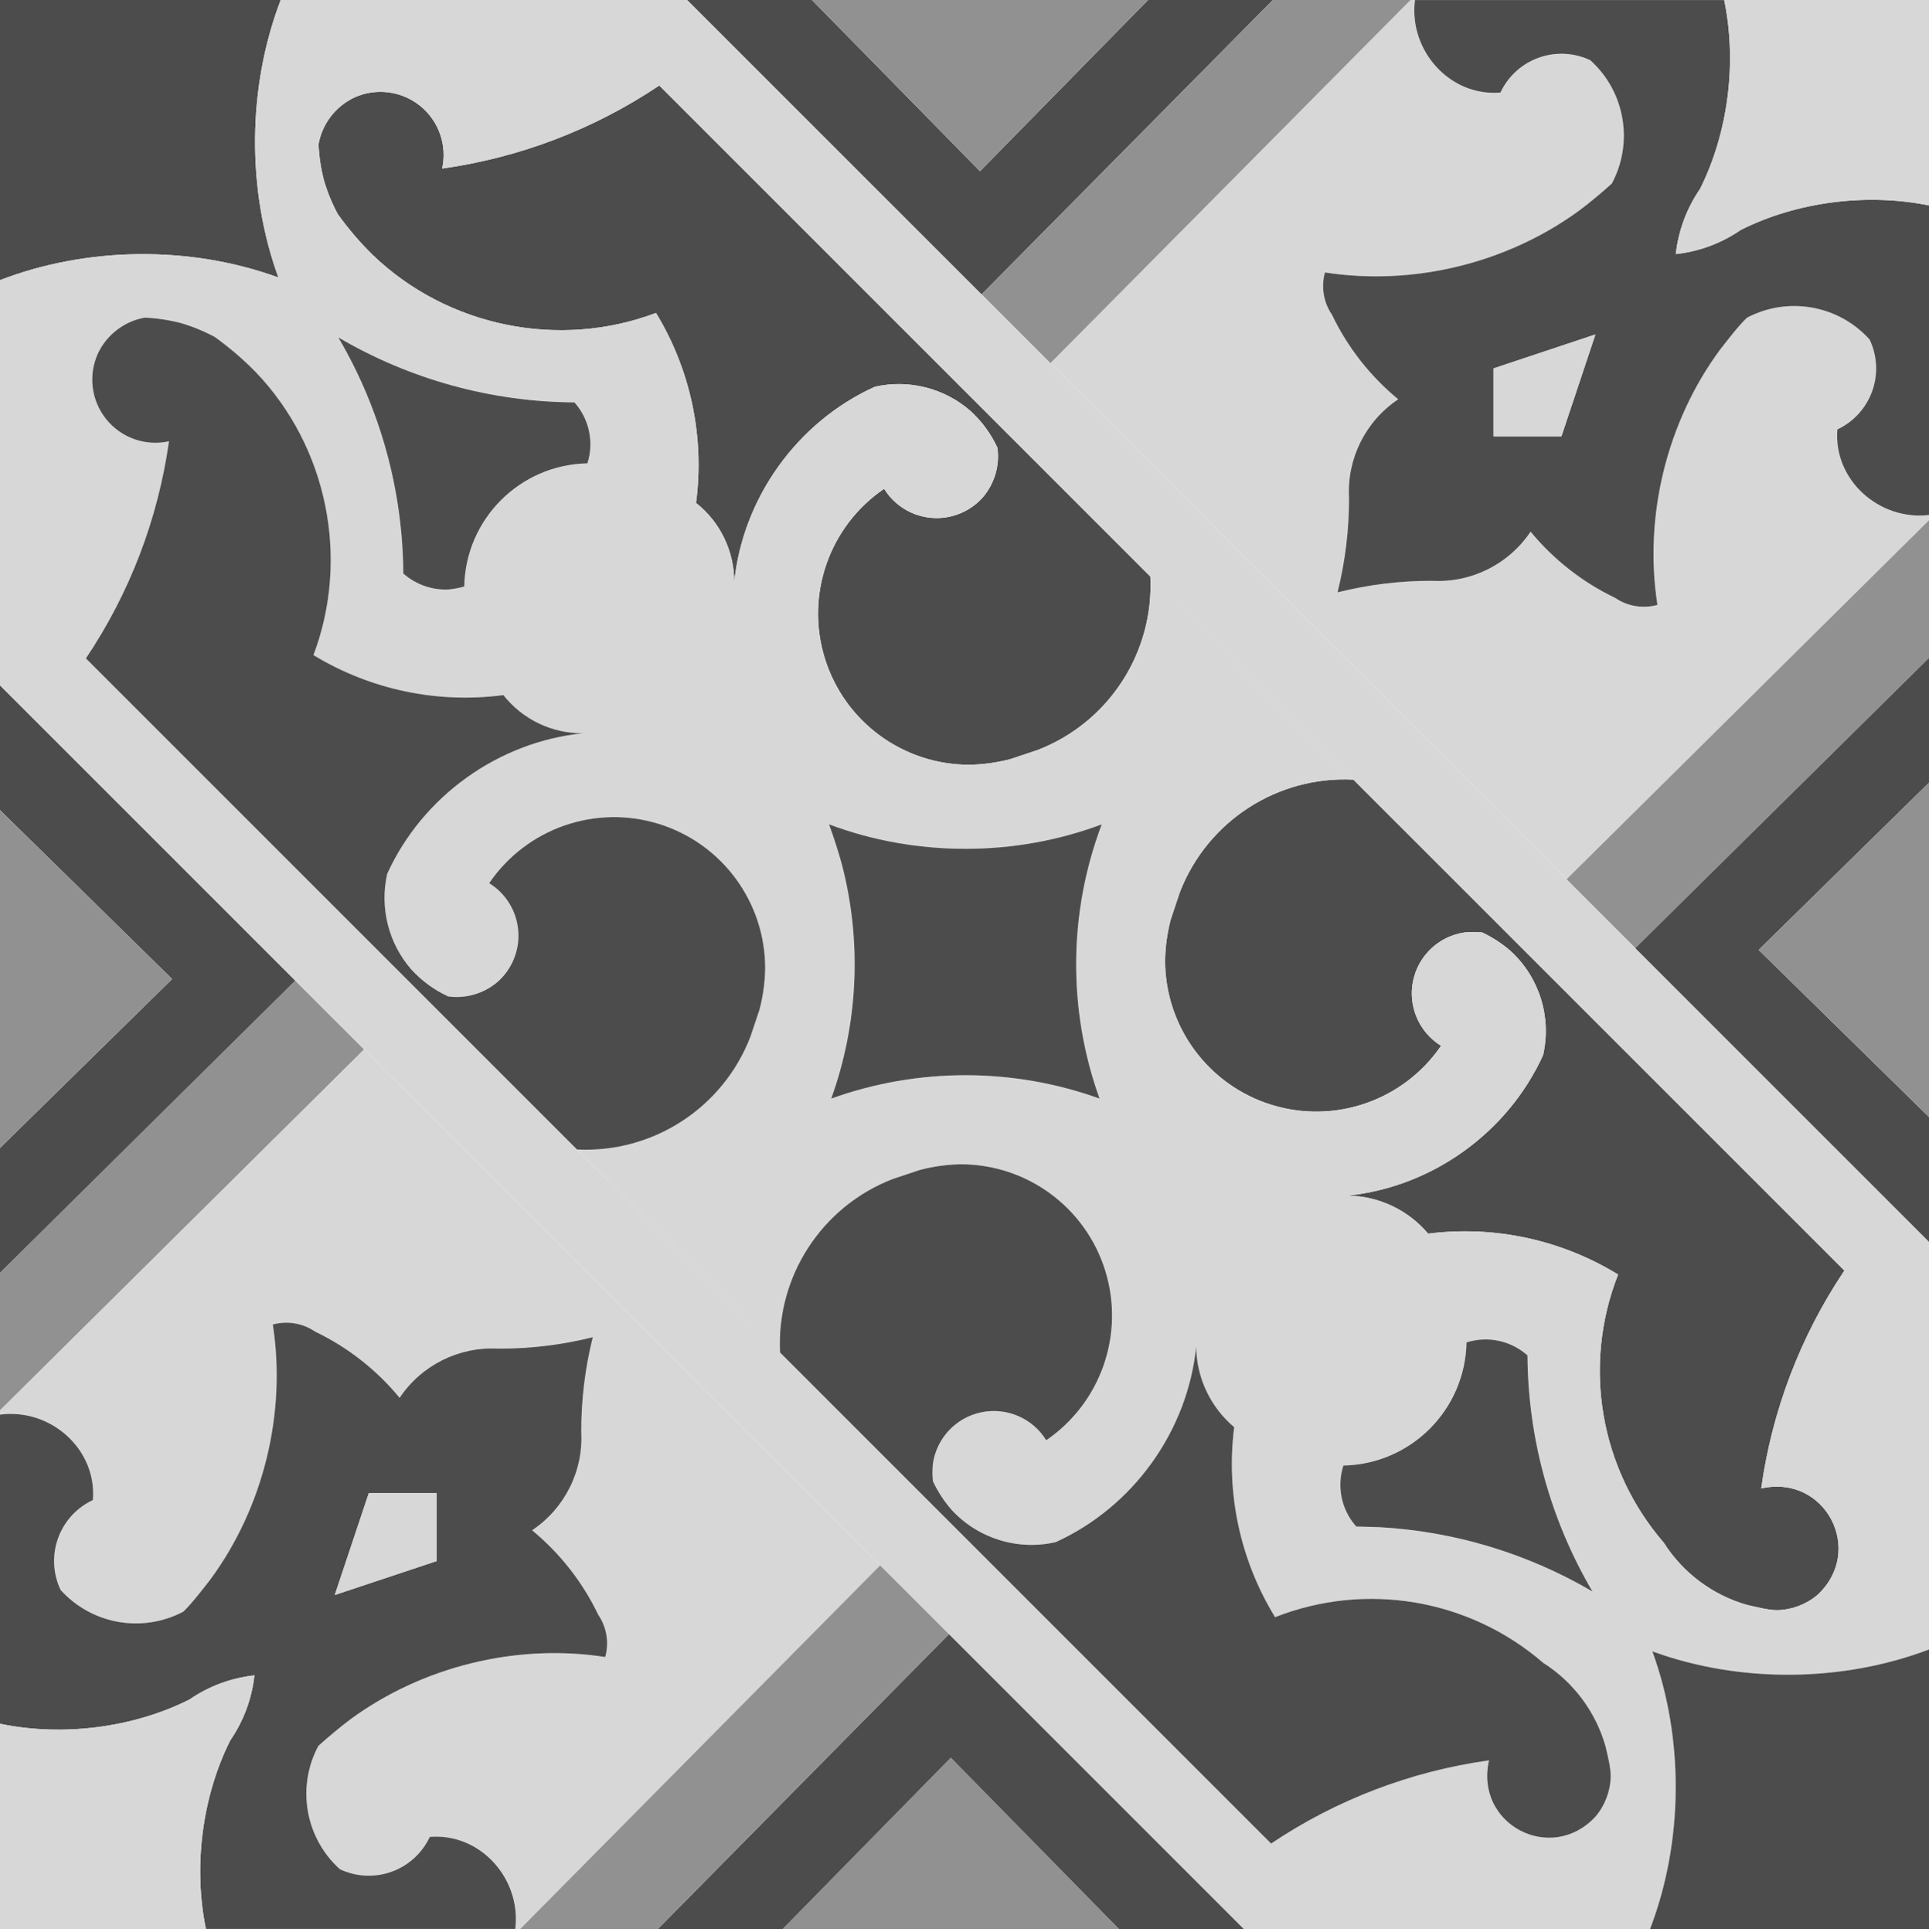
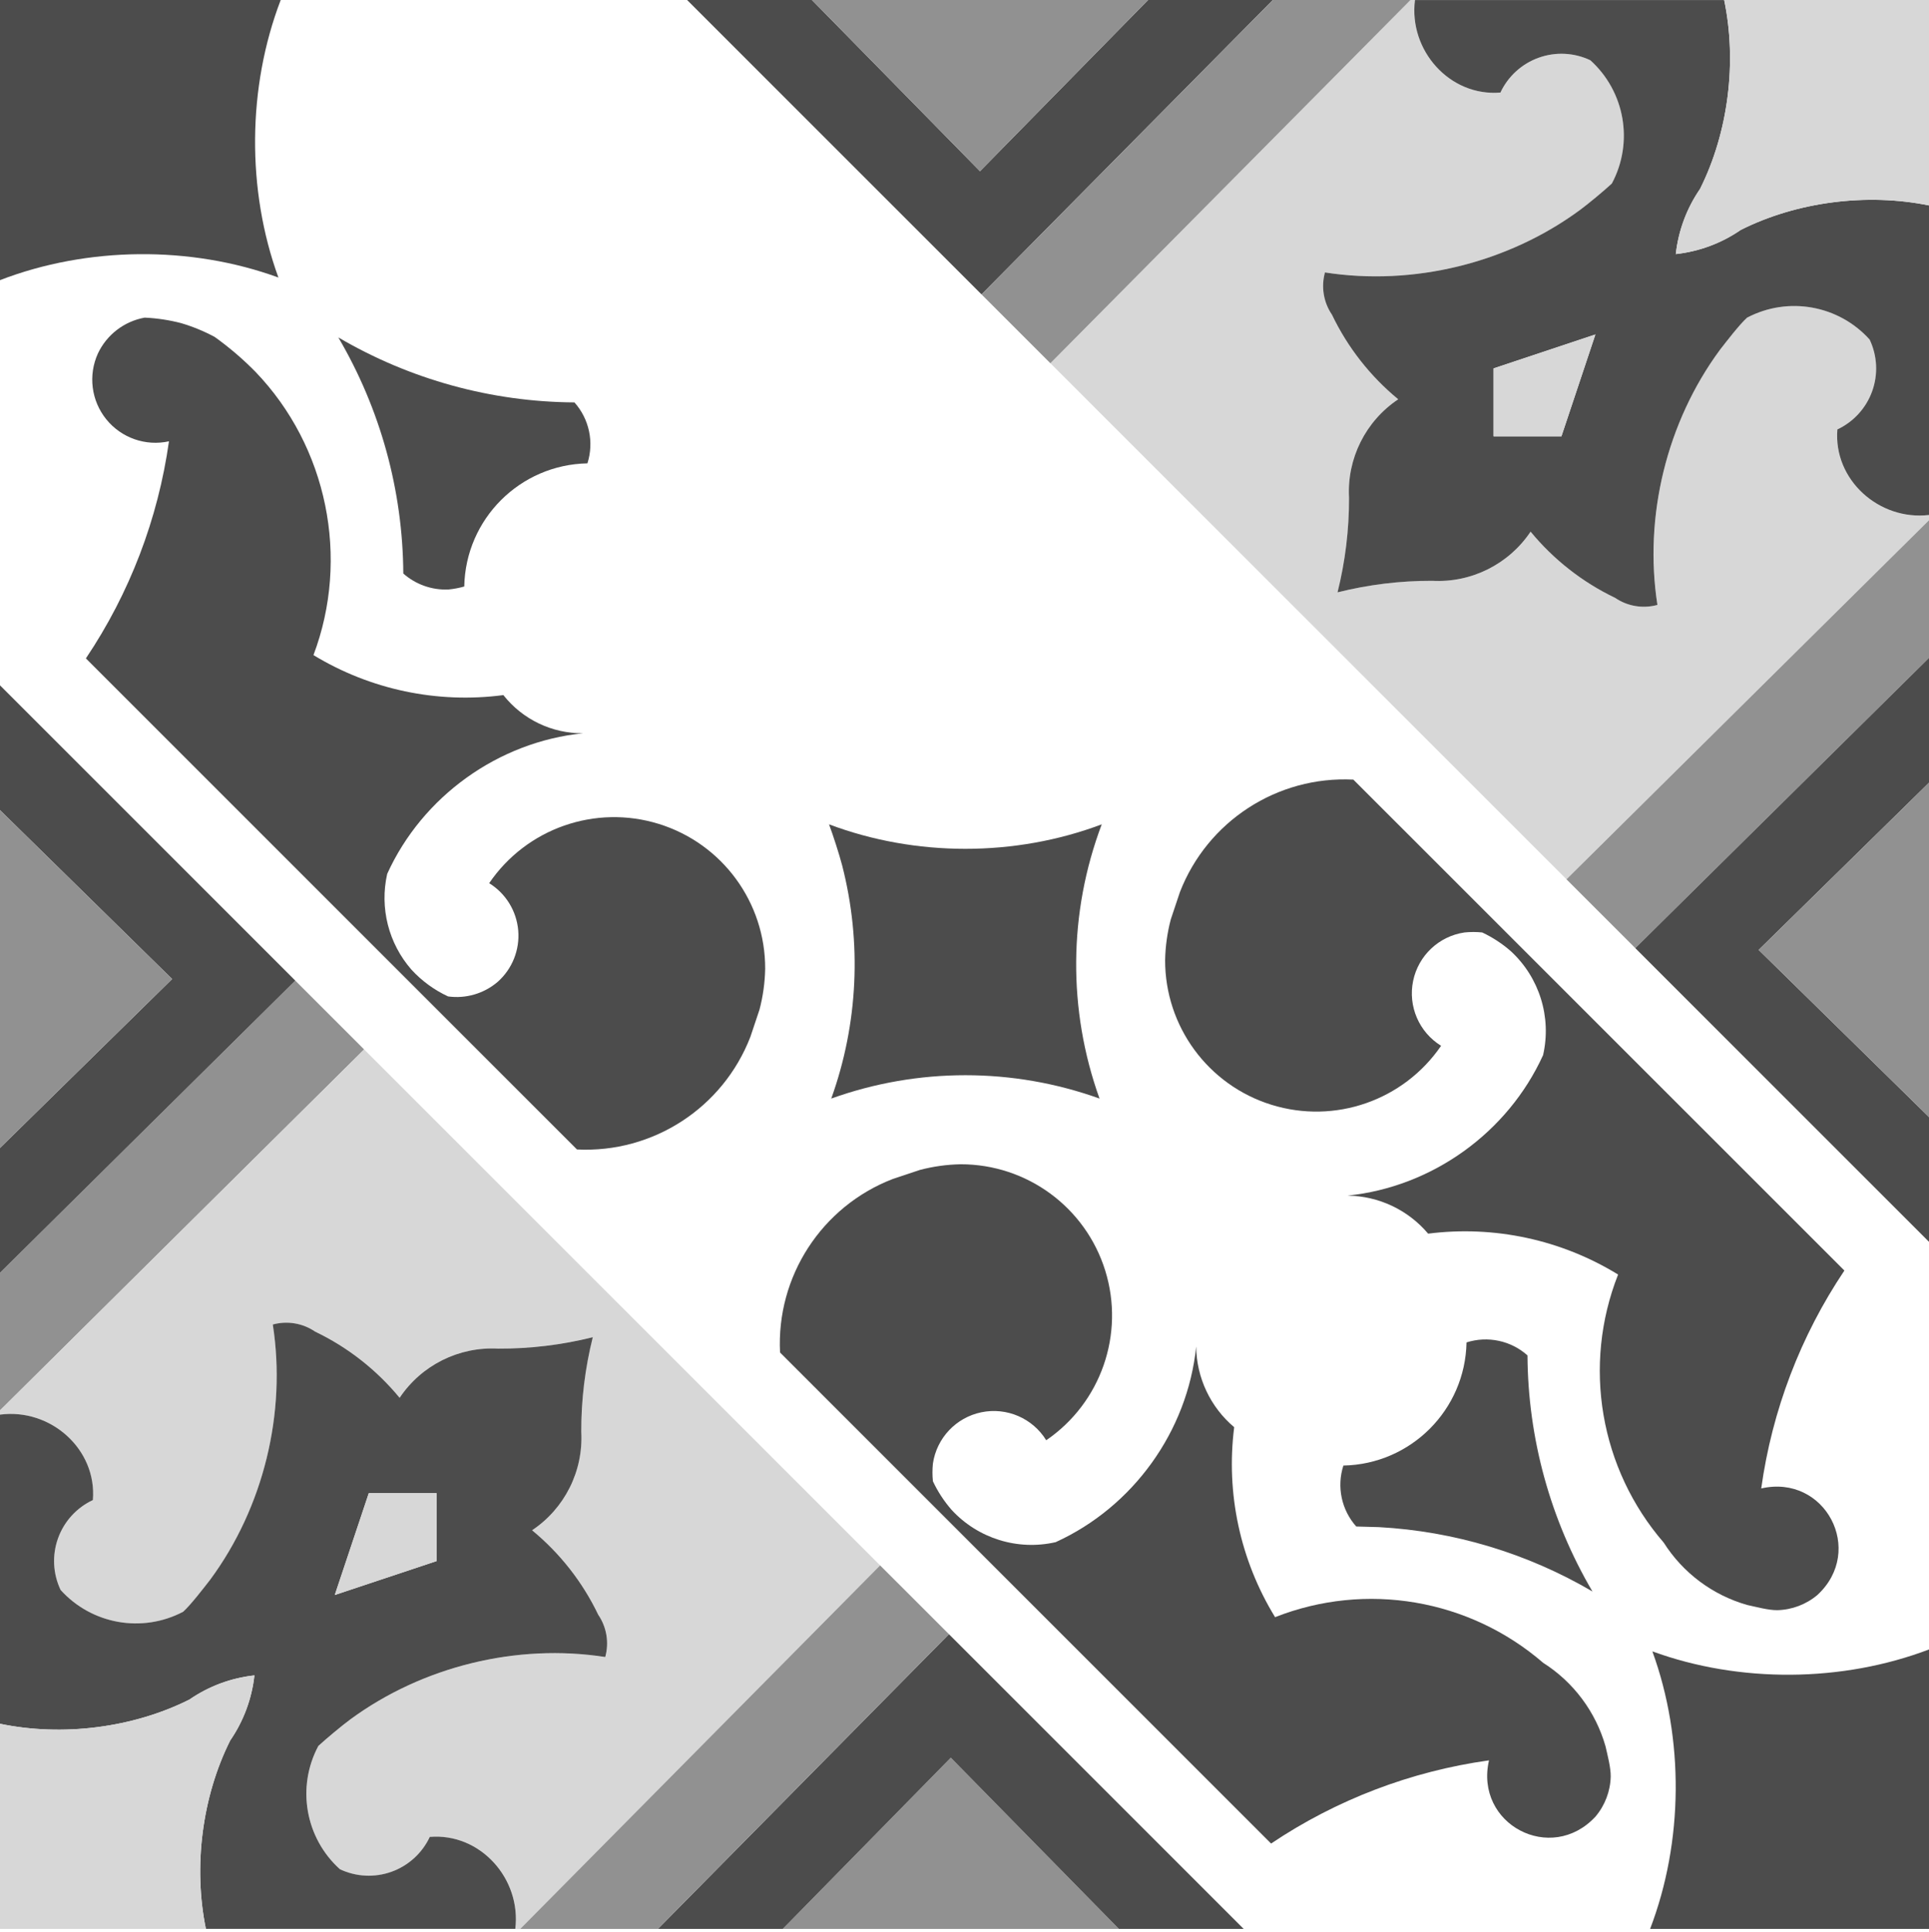
<svg xmlns="http://www.w3.org/2000/svg" width="600px" height="601px" viewBox="0 0 600 601" version="1.1">
  <title>petra</title>
  <g id="Page-1" stroke="none" stroke-width="1" fill="none" fill-rule="evenodd">
    <g id="petra">
      <polygon id="Path" fill="#919191" fill-rule="nonzero" points="91.85 305.025 0 395.905 0 438.725 113.265 326.435" />
      <polygon id="Path" fill="#4C4C4C" fill-rule="nonzero" points="0 213.175 0 252 53.535 304.53 0 357.075 0 395.905 91.85 305.025" />
      <path d="M113.265,326.435 L0,438.725 L0,440.03 C15.685,437.95 30.195,450.765 28.895,466.6 C23.842,468.962 19.941,473.241 18.055,478.49 C16.169,483.739 16.456,489.523 18.85,494.56 C28.509,505.273 44.201,508.074 56.97,501.365 C59.395,499.145 63.37,493.96 65.4,491.365 C81.95,468.925 89.135,439.57 84.85,412.02 C89.341,410.781 94.149,411.578 98,414.2 C108.161,419.07 117.135,426.1 124.295,434.8 C131.088,424.645 142.736,418.829 154.935,419.5 C164.852,419.53 174.735,418.325 184.355,415.915 C181.946,425.535 180.744,435.418 180.775,445.335 C181.465,457.539 175.657,469.199 165.5,476 C174.201,483.162 181.233,492.138 186.105,502.3 C188.732,506.151 189.529,510.963 188.285,515.455 C160.745,511.165 131.42,518.355 108.97,534.875 C106.375,536.785 101.42,540.92 99.055,543.105 C92.208,555.907 94.968,571.728 105.745,581.455 C110.783,583.845 116.567,584.13 121.815,582.244 C127.063,580.359 131.344,576.46 133.71,571.41 C149.435,570.105 162.21,584.445 160.31,600.025 L161.85,600.025 L273.75,486.92 L113.265,326.435 Z" id="Path" fill="#D7D7D7" fill-rule="nonzero" />
      <path d="M133.685,571.385 C131.319,576.435 127.038,580.334 121.79,582.219 C116.542,584.105 110.758,583.82 105.72,581.43 C94.943,571.703 92.183,555.882 99.03,543.08 C101.395,540.895 106.35,536.76 108.945,534.85 C131.395,518.35 160.72,511.14 188.26,515.43 C189.504,510.938 188.707,506.126 186.08,502.275 C181.213,492.124 174.189,483.157 165.5,476 C175.657,469.211 181.474,457.563 180.8,445.365 C180.769,435.448 181.971,425.565 184.38,415.945 C174.751,418.347 164.859,419.541 154.935,419.5 C142.738,418.831 131.092,424.647 124.3,434.8 C117.139,426.1 108.163,419.069 98,414.2 C94.152,411.571 89.344,410.767 84.85,412 C89.135,439.55 81.95,468.905 65.4,491.345 C63.37,493.95 59.4,499.135 56.97,501.345 C44.206,508.059 28.514,505.266 18.85,494.56 C16.456,489.523 16.169,483.739 18.055,478.49 C19.941,473.241 23.842,468.962 28.895,466.6 C30.195,450.765 15.685,437.95 0,440.03 L0,536.19 C19.35,540.225 41.305,537.51 58.95,528.635 C64.953,524.502 71.889,521.925 79.135,521.135 C78.335,528.408 75.744,535.369 71.595,541.395 C62.81,558.96 60.095,580.735 64.04,599.99 L160.285,599.99 C162.17,584.42 149.41,570.08 133.685,571.385 Z M114.685,464.47 L135.795,464.47 L135.795,485.58 L104.125,496.13 C106.78,488.235 112.075,472.355 114.705,464.47 L114.685,464.47 Z" id="Shape" fill="#4C4C4C" fill-rule="nonzero" />
      <path d="M71.595,541.405 L71.55,541.475 L71.66,541.27 C71.66,541.315 71.615,541.36 71.595,541.405 C75.744,535.379 78.335,528.418 79.135,521.145 C71.889,521.935 64.953,524.512 58.95,528.645 L59,528.645 L58.81,528.77 L58.95,528.67 C41.305,537.5 19.35,540.225 0,536.19 L0,600 L64.04,600 C60.08,580.745 62.81,558.97 71.595,541.405 Z" id="Path" fill="#D7D7D7" fill-rule="nonzero" />
      <path d="M71.55,541.5 L71.595,541.43 C71.595,541.385 71.635,541.34 71.66,541.295 L71.55,541.5 Z" id="Path" />
      <path d="M487.23,273.5 L600,161.82 L600,160.19 C584.46,162.01 570.195,149.275 571.5,133.575 C576.553,131.212 580.455,126.932 582.34,121.682 C584.226,116.433 583.94,110.648 581.545,105.61 C571.885,94.899 556.193,92.099 543.425,98.81 C541,101.025 537.025,106.21 534.995,108.81 C518.445,131.255 511.26,160.605 515.545,188.155 C511.051,189.393 506.24,188.592 502.39,185.965 C492.23,181.096 483.257,174.067 476.095,165.37 C469.299,175.518 457.655,181.33 445.46,180.66 C435.544,180.634 425.664,181.84 416.045,184.25 C418.449,174.629 419.65,164.747 419.62,154.83 C418.946,142.632 424.763,130.984 434.92,124.195 C426.218,117.032 419.185,108.055 414.315,97.89 C411.689,94.041 410.892,89.231 412.135,84.74 C439.675,89.03 469,81.84 491.45,65.315 C494.045,63.41 499,59.275 501.365,57.085 C508.212,44.283 505.452,28.462 494.675,18.735 C489.636,16.346 483.853,16.064 478.604,17.95 C473.356,19.836 469.076,23.735 466.71,28.785 C450.91,30.1 438.115,15.645 440.115,0 L438.73,0 L326.73,113 L487.23,273.5 Z" id="Path" fill="#D7D7D7" fill-rule="nonzero" />
      <path d="M466.695,28.79 C469.061,23.74 473.341,19.841 478.589,17.955 C483.838,16.069 489.621,16.351 494.66,18.74 C505.437,28.467 508.197,44.288 501.35,57.09 C498.985,59.28 494.03,63.415 491.435,65.32 C468.985,81.845 439.66,89.035 412.12,84.745 C410.877,89.236 411.674,94.046 414.3,97.895 C419.17,108.06 426.203,117.037 434.905,124.2 C424.748,130.989 418.931,142.637 419.605,154.835 C419.635,164.752 418.434,174.634 416.03,184.255 C425.649,181.845 435.529,180.639 445.445,180.665 C457.64,181.335 469.284,175.523 476.08,165.375 C483.242,174.072 492.215,181.101 502.375,185.97 C506.225,188.597 511.036,189.398 515.53,188.16 C511.245,160.61 518.43,131.26 534.98,108.815 C537.01,106.21 540.98,101.025 543.41,98.815 C556.178,92.104 571.87,94.904 581.53,105.615 C583.924,110.65 584.212,116.433 582.329,121.681 C580.446,126.929 576.549,131.21 571.5,133.575 C570.21,149.275 584.5,162.01 600,160.19 L600,63.905 C580.74,59.985 558.96,62.72 541.43,71.535 C535.427,75.67 528.491,78.247 521.245,79.035 C522.046,71.762 524.636,64.802 528.785,58.775 C537.595,41.16 540.32,19.31 536.285,0.01 L440.115,0.01 C438.115,15.645 450.91,30.1 466.695,28.79 Z M485.695,135.705 L464.565,135.705 L464.565,114.595 L496.235,104.045 C493.6,111.94 488.305,127.82 485.675,135.705 L485.695,135.705 Z" id="Shape" fill="#4C4C4C" fill-rule="nonzero" />
      <path d="M528.785,58.765 L528.83,58.7 L528.72,58.9 C528.72,58.855 528.765,58.81 528.785,58.765 C524.636,64.792 522.046,71.752 521.245,79.025 C528.491,78.237 535.427,75.66 541.43,71.525 L541.38,71.55 L541.57,71.43 L541.43,71.525 C558.96,62.71 580.74,59.975 600,63.895 L600,0 L536.305,0 C540.32,19.3 537.595,41.15 528.785,58.765 Z" id="Path" fill="#D7D7D7" fill-rule="nonzero" />
      <polygon id="Path" fill="#4C4C4C" fill-rule="nonzero" points="395.915 0 357.09 0 304.815 53.25 252.55 0 213.715 0 305.305 91.585" />
      <polygon id="Path" fill="#919191" fill-rule="nonzero" points="326.715 112.995 438.73 0 395.915 0 305.305 91.585" />
      <path d="M86.6,86.33 C76.68,59.11 76.93,27.07 87.315,0 L0,0 L0,87.14 C27.145,76.67 59.295,76.35 86.6,86.33 Z" id="Path" fill="#4C4C4C" fill-rule="nonzero" />
      <polygon id="Path" fill="#919191" fill-rule="nonzero" points="357.09 0 252.55 0 304.815 53.25" />
      <polygon id="Path" fill="#919191" fill-rule="nonzero" points="243.475 600 348.015 600 295.74 546.75" />
-       <path d="M137.53,52.43 C139.128,45.162 136.481,37.615 130.694,32.936 C124.907,28.257 116.972,27.25 110.2,30.335 C104.355,33.096 100.205,38.513 99.06,44.875 C99.236,48.67 99.804,52.437 100.755,56.115 C101.826,59.755 103.272,63.274 105.07,66.615 C108.317,71.151 111.95,75.397 115.93,79.305 C139.185,101.65 173.87,108.73 204.035,97.34 C214.808,115.042 219.206,135.895 216.5,156.44 C224.081,162.425 228.465,171.582 228.375,181.24 C231.035,154.875 247.985,131.24 272.115,120.31 C282.69,117.917 293.771,120.729 301.925,127.875 C305.424,131.083 308.251,134.952 310.245,139.26 C311.005,144.797 309.368,150.395 305.745,154.65 C301.723,159.214 295.777,161.603 289.715,161.088 C283.654,160.574 278.195,157.217 275,152.04 C257.926,163.67 250.447,185.085 256.57,204.815 C262.693,224.546 280.982,237.965 301.64,237.885 C305.915,237.797 310.165,237.203 314.3,236.115 C316.445,235.4 320.67,234 322.8,233.275 C344.864,224.716 358.967,202.988 357.8,179.35 L205.06,26.595 C184.791,40.199 161.703,49.032 137.53,52.43 Z" id="Path" fill="#4C4C4C" fill-rule="nonzero" />
      <polygon id="Path" fill="#919191" fill-rule="nonzero" points="508.645 294.92 600 204.64 600 161.82 487.235 273.51" />
      <path d="M420.945,242.5 C397.299,241.321 375.559,255.426 367,277.5 C366.295,279.665 364.855,283.855 364.16,286 C363.075,290.132 362.485,294.379 362.4,298.65 C362.362,319.285 375.779,337.534 395.485,343.652 C415.192,349.77 436.585,342.328 448.24,325.3 C441.387,321.072 437.91,313.008 439.539,305.122 C441.169,297.236 447.557,291.211 455.525,290.045 C457.354,289.857 459.196,289.857 461.025,290.045 C464.251,291.562 467.248,293.522 469.93,295.87 C478.826,304.068 482.654,316.4 479.965,328.195 C479.99,328.145 480.015,328.095 480.035,328.045 L479.935,328.325 L479.965,328.195 C469.01,352.29 445.465,369.22 419.13,371.91 C428.812,372.017 437.967,376.334 444.21,383.735 C464.779,381.12 485.624,385.607 503.295,396.455 C492.15,424.735 497.622,456.864 517.5,479.86 C523.481,489.278 532.712,496.173 543.44,499.235 C546.17,499.81 550.04,500.895 552.845,500.851 C557.402,500.734 561.785,499.073 565.275,496.14 C580.275,482.305 567.685,458.445 547.815,462.99 C551.19,438.728 560.036,415.551 573.685,395.21 L420.945,242.5 Z" id="Path" fill="#4C4C4C" fill-rule="nonzero" />
-       <path d="M507.41,296.145 L508.645,294.92 L487.23,273.5 L486,274.73 L487.235,273.51 L326.735,113.01 L325.465,114.285 L326.735,113.01 L305.325,91.6 L304.055,92.885 L305.325,91.6 L213.715,0 L87.315,0 C76.93,27.07 76.68,59.11 86.6,86.33 C59.295,76.33 27.145,76.67 0,87.14 L0,213.175 L91.85,305.025 L93.225,303.665 L91.85,305.025 L113.265,326.435 L114.64,325.075 L113.265,326.435 L273.765,486.935 L275.195,485.495 L273.765,486.935 L295.17,508.335 L296.595,506.895 L295.17,508.335 L386.835,600 L513.25,600 C523.615,572.92 523.885,540.895 513.955,513.67 C541.075,523.575 572.985,523.34 600,513.075 L600,386.275 L508.645,294.92 L507.41,296.145 Z M496.26,565 C482.425,580 458.565,567.41 463.11,547.535 C438.848,550.911 415.67,559.759 395.33,573.41 L242.595,420.685 C242.595,420.84 242.595,420.99 242.595,421.145 C242.595,420.99 242.595,420.84 242.595,420.685 L179.47,357.555 L178.65,357.525 L179.47,357.555 L26.715,204.8 C40.319,184.531 49.152,161.443 52.55,137.27 C45.282,138.868 37.735,136.221 33.056,130.434 C28.377,124.647 27.37,116.712 30.455,109.94 C33.217,104.094 38.636,99.944 45,98.8 C48.794,98.978 52.559,99.548 56.235,100.5 C59.874,101.571 63.393,103.015 66.735,104.81 C71.27,108.058 75.515,111.692 79.425,115.67 C101.775,138.935 108.85,173.6 97.46,203.78 C115.161,214.537 136.004,218.926 156.54,216.22 C162.525,223.801 171.682,228.185 181.34,228.095 C154.98,230.75 131.34,247.71 120.41,271.83 C118.025,282.409 120.846,293.49 128,301.64 C131.209,305.136 135.078,307.962 139.385,309.955 C144.922,310.715 150.52,309.078 154.775,305.455 C159.331,301.433 161.714,295.491 161.2,289.436 C160.685,283.38 157.334,277.926 152.165,274.73 C163.796,257.667 185.202,250.195 204.925,256.313 C224.647,262.431 238.067,280.705 238,301.355 C237.914,305.625 237.323,309.869 236.24,314 C235.54,316.165 234.1,320.35 233.395,322.5 C224.838,344.566 203.108,358.67 179.47,357.5 L242.595,420.685 C241.414,397.038 255.52,375.295 277.595,366.735 C279.745,366.005 283.965,364.605 286.095,363.895 C290.227,362.808 294.473,362.217 298.745,362.135 C319.399,362.07 337.679,375.488 343.806,395.212 C349.934,414.936 342.475,436.35 325.42,448 C321.195,441.141 313.129,437.66 305.24,439.29 C297.351,440.92 291.326,447.313 290.165,455.285 C289.977,457.114 289.977,458.956 290.165,460.785 C291.688,464.002 293.652,466.99 296,469.665 C304.199,478.559 316.53,482.387 328.325,479.7 C352.42,468.745 369.35,445.2 372.04,418.865 C372.149,428.545 376.465,437.698 383.865,443.94 C381.251,464.511 385.739,485.357 396.585,503.03 C424.869,491.882 457.003,497.356 480,517.24 C489.418,523.221 496.313,532.452 499.375,543.18 C499.97,545.91 501.03,549.785 500.991,552.585 C500.866,557.14 499.198,561.517 496.26,565 Z M105.23,104.955 C127.506,118.04 152.841,125.014 178.675,125.17 C183.279,130.331 184.815,137.54 182.715,144.13 C161.726,144.529 144.807,161.447 144.405,182.435 C142.779,182.901 141.114,183.214 139.43,183.37 C134.296,183.583 129.279,181.8 125.43,178.395 C125.279,152.564 118.311,127.23 105.23,104.955 Z M342,341.715 C315.028,332.03 285.527,332.03 258.555,341.715 C266.927,318.421 268.107,293.148 261.94,269.175 C261.095,265.935 259.05,259.54 257.86,256.415 C284.83,266.57 315.725,266.575 342.69,256.415 C332.322,283.861 332.078,314.105 342,341.715 L342,341.715 Z M417.85,455.87 C438.834,455.463 455.746,438.549 456.15,417.565 C462.74,415.465 469.949,417.001 475.11,421.605 C475.261,447.438 482.235,472.773 495.325,495.045 C475.093,483.159 452.31,476.286 428.88,475 L421.88,474.81 C417.275,469.657 415.742,462.451 417.85,455.87 L417.85,455.87 Z M565.275,496.14 C561.785,499.073 557.402,500.734 552.845,500.851 C550.04,500.895 546.17,499.81 543.44,499.235 C532.712,496.173 523.481,489.278 517.5,479.86 C497.624,456.867 492.15,424.743 503.29,396.465 C485.619,385.617 464.774,381.13 444.205,383.745 C437.962,376.344 428.807,372.027 419.125,371.92 C445.46,369.23 469.005,352.3 479.96,328.205 C482.649,316.41 478.821,304.078 469.925,295.88 C467.237,293.531 464.233,291.57 461,290.055 C459.171,289.867 457.329,289.867 455.5,290.055 C447.532,291.221 441.144,297.246 439.514,305.132 C437.885,313.018 441.362,321.082 448.215,325.31 C436.562,342.342 415.168,349.788 395.459,343.67 C375.75,337.553 362.331,319.302 362.37,298.665 C362.455,294.394 363.045,290.147 364.13,286.015 C364.825,283.85 366.265,279.66 366.97,277.515 C375.53,255.44 397.273,241.334 420.92,242.515 L357.82,179.35 C358.987,202.988 344.884,224.716 322.82,233.275 C320.67,234 316.445,235.4 314.32,236.115 C310.185,237.203 305.935,237.797 301.66,237.885 C280.998,237.974 262.701,224.558 256.573,204.825 C250.445,185.092 257.923,163.672 275,152.04 C278.196,157.209 283.65,160.56 289.706,161.075 C295.761,161.589 301.703,159.206 305.725,154.65 C309.348,150.395 310.985,144.797 310.225,139.26 C308.231,134.952 305.404,131.083 301.905,127.875 C293.751,120.729 282.67,117.917 272.095,120.31 C247.96,131.255 231,154.875 228.35,181.24 C228.446,171.586 224.072,162.43 216.5,156.44 C219.209,135.904 214.82,115.06 204.06,97.36 C173.895,108.75 139.21,101.67 115.955,79.325 C111.975,75.417 108.342,71.171 105.095,66.635 C103.297,63.294 101.851,59.775 100.78,56.135 C99.829,52.457 99.261,48.69 99.085,44.895 C100.219,38.531 104.36,33.107 110.2,30.335 C116.972,27.25 124.907,28.257 130.694,32.936 C136.481,37.615 139.128,45.162 137.53,52.43 C161.703,49.032 184.791,40.199 205.06,26.595 L357.82,179.35 C357.82,179.075 357.82,178.8 357.785,178.53 C357.785,178.8 357.785,179.075 357.82,179.35 L420.945,242.5 L421.405,242.5 L420.945,242.5 L573.685,395.235 C560.038,415.571 551.192,438.743 547.815,463 C567.685,458.445 580.265,482.305 565.275,496.14 L565.275,496.14 Z" id="Shape" fill="#D7D7D7" fill-rule="nonzero" />
      <polygon id="Path" fill="#4C4C4C" fill-rule="nonzero" points="508.645 294.92 600 386.275 600 347.46 547.02 295.47 600 243.47 600 204.64" />
      <polygon id="Path" fill="#919191" fill-rule="nonzero" points="600 347.46 600 243.47 547.02 295.47" />
      <path d="M513.955,513.67 C523.885,540.895 523.615,572.92 513.25,600 L600,600 L600,513.075 C573,523.34 541.075,523.575 513.955,513.67 Z" id="Path" fill="#4C4C4C" fill-rule="nonzero" />
      <polygon id="Path" fill="#4C4C4C" fill-rule="nonzero" points="204.635 600 243.475 600 295.74 546.75 348.015 600 386.835 600 295.155 508.32" />
      <path d="M480,517.24 C457.007,497.364 424.883,491.89 396.605,503.03 C385.759,485.357 381.271,464.511 383.885,443.94 C376.485,437.698 372.169,428.545 372.06,418.865 C369.37,445.2 352.44,468.745 328.345,479.7 L328.475,479.67 L328.195,479.77 L328.345,479.7 C316.544,482.395 304.203,478.566 296,469.665 C293.653,466.982 291.693,463.985 290.175,460.76 C289.987,458.931 289.987,457.089 290.175,455.26 C291.348,447.298 297.375,440.92 305.257,439.296 C313.139,437.672 321.196,441.15 325.42,448 C342.452,436.347 349.898,414.953 343.78,395.244 C337.663,375.535 319.412,362.116 298.775,362.155 C294.503,362.237 290.257,362.828 286.125,363.915 C283.975,364.625 279.755,366.025 277.625,366.755 C255.55,375.315 241.444,397.058 242.625,420.705 L395.36,573.445 C415.7,559.794 438.878,550.946 463.14,547.57 C458.595,567.445 482.455,580.025 496.29,565.035 C499.224,561.546 500.885,557.163 501.001,552.605 C501.04,549.805 500,545.93 499.385,543.2 C496.325,532.463 489.426,523.224 480,517.24 Z" id="Path" fill="#4C4C4C" fill-rule="nonzero" />
      <polygon id="Path" fill="#919191" fill-rule="nonzero" points="273.75 486.92 161.825 600 204.635 600 295.155 508.32" />
      <path d="M233.395,322.535 C234.1,320.365 235.54,316.18 236.24,314.035 C237.326,309.893 237.917,305.636 238,301.355 C238.078,280.697 224.658,262.411 204.928,256.289 C185.198,250.168 163.784,257.646 152.155,274.72 C157.324,277.916 160.675,283.37 161.19,289.426 C161.704,295.481 159.321,301.423 154.765,305.445 C150.51,309.068 144.912,310.705 139.375,309.945 C135.073,307.954 131.207,305.131 128,301.64 C120.854,293.484 118.042,282.401 120.435,271.825 C131.38,247.705 155.005,230.745 181.365,228.09 C171.707,228.18 162.55,223.796 156.565,216.215 C136.034,218.918 115.196,214.529 97.5,203.775 C108.89,173.595 101.815,138.93 79.465,115.665 C75.555,111.687 71.31,108.053 66.775,104.805 C63.433,103.01 59.914,101.566 56.275,100.495 C52.585,99.542 48.807,98.974 45,98.8 C38.638,99.945 33.221,104.095 30.46,109.94 C27.375,116.712 28.382,124.647 33.061,130.434 C37.74,136.221 45.287,138.868 52.555,137.27 C49.155,161.443 40.32,184.532 26.715,204.8 L179.47,357.555 C203.114,358.722 224.845,344.609 233.395,322.535 L233.395,322.535 Z" id="Path" fill="#4C4C4C" fill-rule="nonzero" />
      <path d="M135.815,464.47 L114.705,464.47 C112.075,472.355 106.78,488.235 104.145,496.13 L135.815,485.58 L135.815,464.47 Z" id="Path" fill="#D7D7D7" fill-rule="nonzero" />
      <path d="M464.565,135.705 L485.675,135.705 C488.305,127.82 493.6,111.94 496.235,104.045 L464.565,114.595 L464.565,135.705 Z" id="Path" fill="#D7D7D7" fill-rule="nonzero" />
      <polygon id="Path" fill="#919191" fill-rule="nonzero" points="0 252 0 357.075 53.535 304.53" />
      <path d="M139.43,183.37 C141.114,183.214 142.779,182.901 144.405,182.435 C144.807,161.447 161.726,144.529 182.715,144.13 C184.815,137.54 183.279,130.331 178.675,125.17 C152.841,125.014 127.506,118.04 105.23,104.955 C118.316,127.229 125.289,152.562 125.445,178.395 C129.29,181.796 134.301,183.579 139.43,183.37 Z" id="Path" fill="#4C4C4C" fill-rule="nonzero" />
      <path d="M257.86,256.415 C259.05,259.54 261.095,265.915 261.94,269.175 C268.107,293.148 266.927,318.421 258.555,341.715 C285.527,332.03 315.028,332.03 342,341.715 C332.078,314.105 332.322,283.861 342.69,256.415 C315.725,266.575 284.83,266.57 257.86,256.415 Z" id="Path" fill="#4C4C4C" fill-rule="nonzero" />
      <path d="M495.325,495.045 C482.235,472.773 475.261,447.438 475.11,421.605 C469.949,417.001 462.74,415.465 456.15,417.565 C455.746,438.549 438.834,455.463 417.85,455.87 C415.727,462.452 417.249,469.667 421.85,474.83 L428.85,475.02 C452.289,476.295 475.082,483.162 495.325,495.045 L495.325,495.045 Z" id="Path" fill="#4C4C4C" fill-rule="nonzero" />
    </g>
  </g>
</svg>